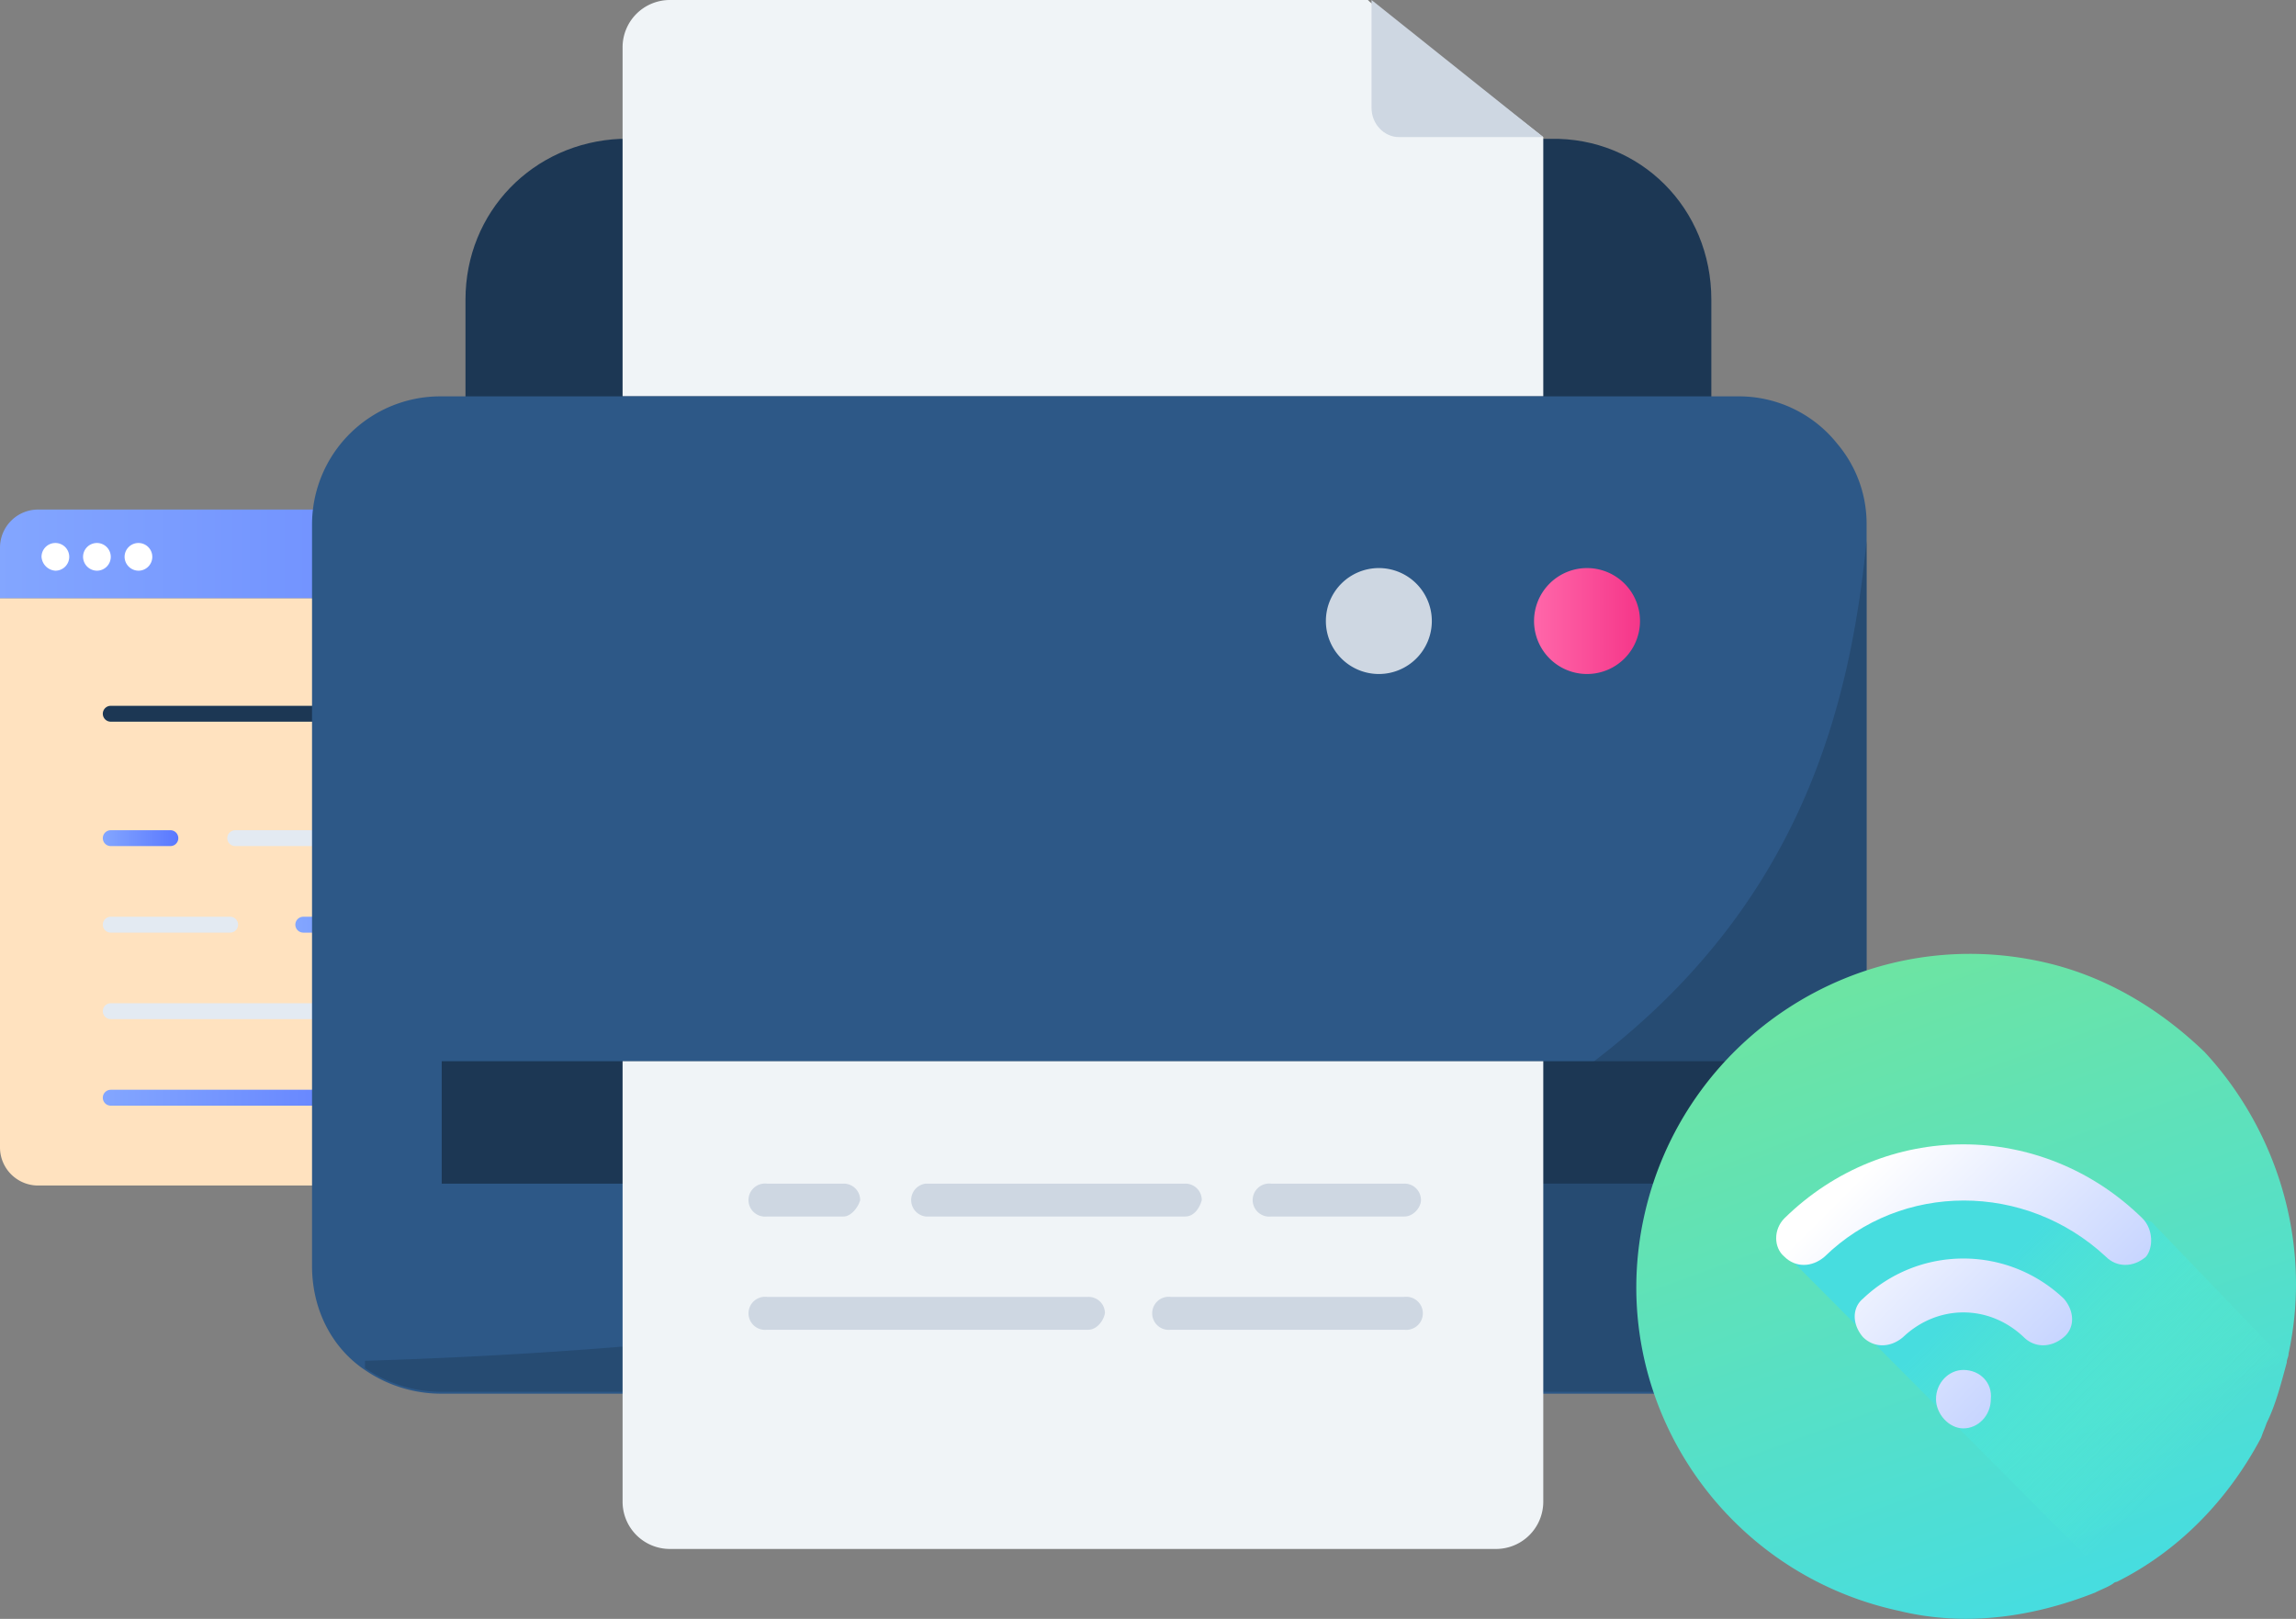
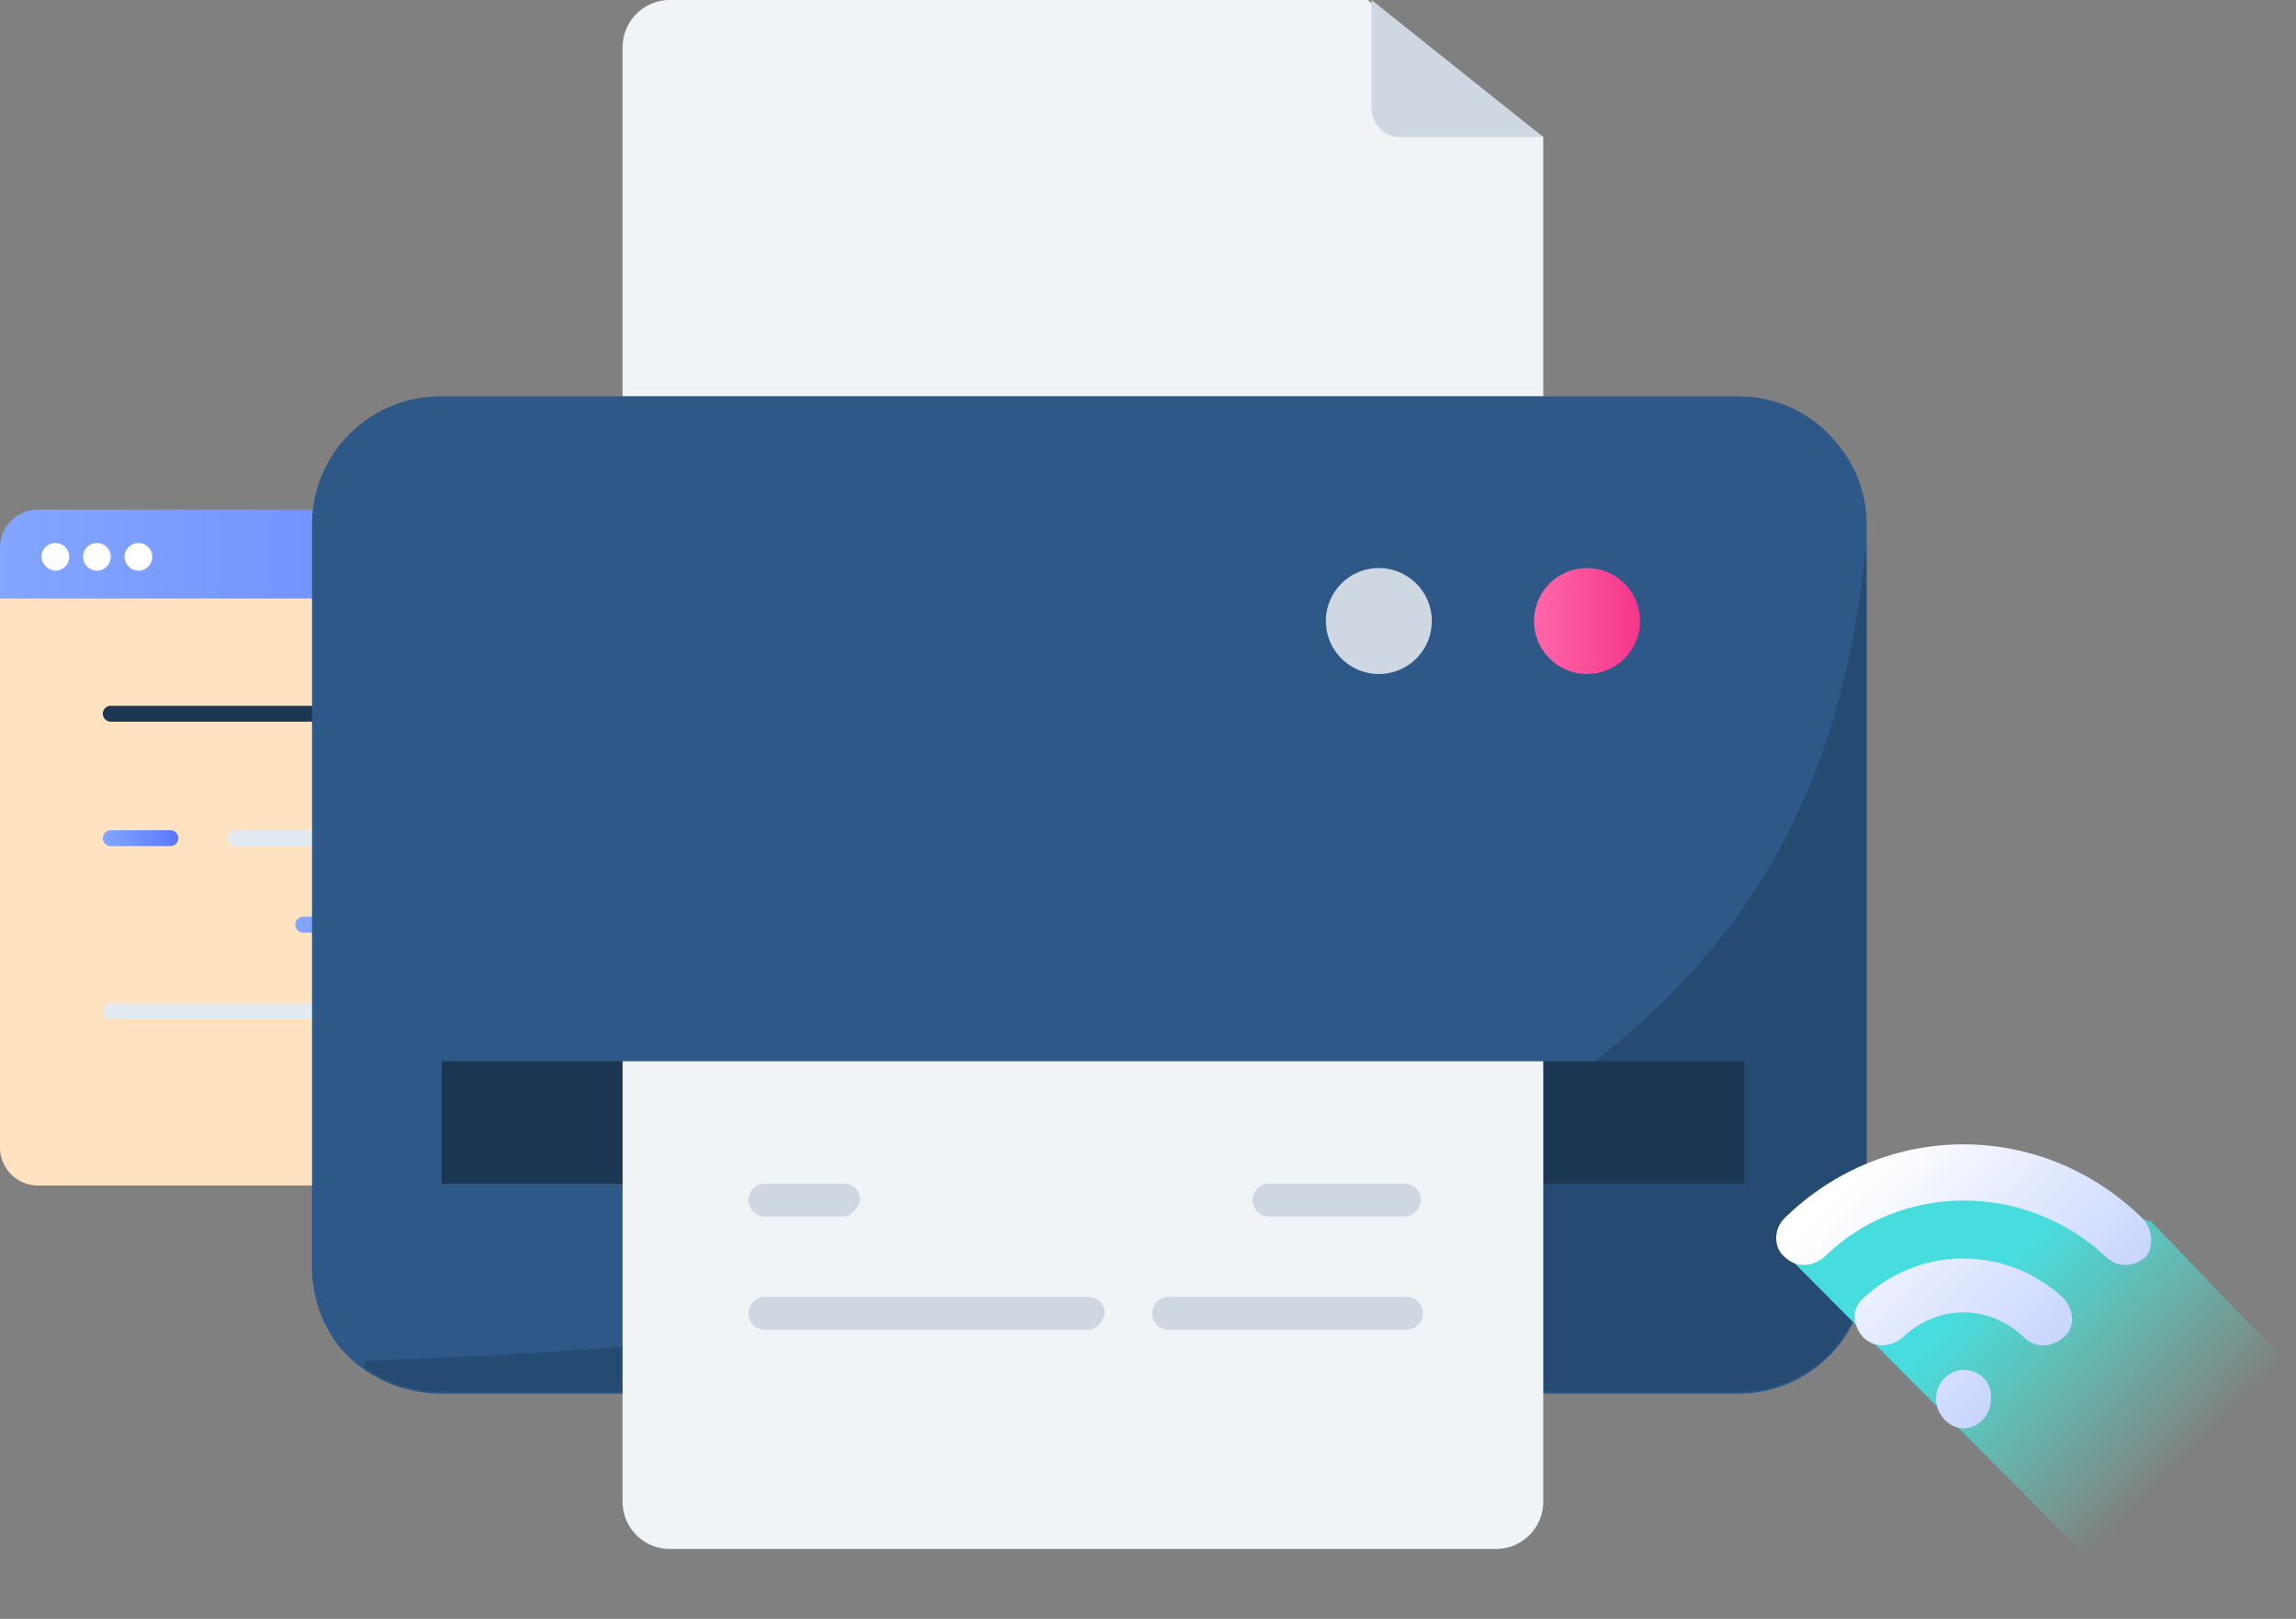
<svg xmlns="http://www.w3.org/2000/svg" xmlns:xlink="http://www.w3.org/1999/xlink" viewBox="0 0 971.35 684.95">
  <rect x="0" y="0" width="971.35" height="684.95" fill="#808080" stroke="none" />
  <defs>
    <style>.cls-1,.cls-17{isolation:isolate;}.cls-2{fill:url(#linear-gradient);}.cls-3{fill:#ffe2bf;}.cls-4{fill:#fff;}.cls-10,.cls-11,.cls-12,.cls-5,.cls-6,.cls-7,.cls-8,.cls-9{fill:none;stroke-linecap:round;stroke-linejoin:round;stroke-width:6.72px;}.cls-5{stroke:url(#linear-gradient-2);}.cls-6{stroke:url(#linear-gradient-3);}.cls-7{stroke:#e3eaf2;}.cls-20,.cls-7{mix-blend-mode:multiply;}.cls-8{stroke:url(#linear-gradient-4);}.cls-9{stroke:url(#linear-gradient-5);}.cls-10{stroke:url(#linear-gradient-6);}.cls-11{stroke:url(#linear-gradient-7);}.cls-12{stroke:#1c3754;}.cls-13,.cls-17{fill:#1c3754;}.cls-14{fill:#f0f4f7;}.cls-15{fill:#ced7e2;}.cls-16{fill:#2d5887;}.cls-17{opacity:0.4;}.cls-18{fill:url(#linear-gradient-8);}.cls-19{fill:url(#linear-gradient-9);}.cls-20{fill:url(#linear-gradient-10);}.cls-21{fill:url(#linear-gradient-11);}.cls-22{fill:url(#linear-gradient-12);}.cls-23{fill:url(#linear-gradient-13);}</style>
    <linearGradient id="linear-gradient" x1="-1.64" y1="234.38" x2="338.56" y2="234.38" gradientUnits="userSpaceOnUse">
      <stop offset="0" stop-color="#83a6ff" />
      <stop offset="1" stop-color="#5a78ff" />
    </linearGradient>
    <linearGradient id="linear-gradient-2" x1="43.49" y1="354.62" x2="75.44" y2="354.62" xlink:href="#linear-gradient" />
    <linearGradient id="linear-gradient-3" x1="188.47" y1="354.62" x2="247.05" y2="354.62" xlink:href="#linear-gradient" />
    <linearGradient id="linear-gradient-4" x1="124.93" y1="391.23" x2="213.1" y2="391.23" xlink:href="#linear-gradient" />
    <linearGradient id="linear-gradient-5" x1="167.25" y1="427.83" x2="213.1" y2="427.83" gradientUnits="userSpaceOnUse">
      <stop offset="0" stop-color="#00e7ff" />
      <stop offset="1" stop-color="#00a6ee" />
    </linearGradient>
    <linearGradient id="linear-gradient-6" x1="299.12" y1="464.44" x2="331.56" y2="464.44" xlink:href="#linear-gradient-5" />
    <linearGradient id="linear-gradient-7" x1="43.49" y1="464.44" x2="181.34" y2="464.44" xlink:href="#linear-gradient" />
    <linearGradient id="linear-gradient-8" x1="649.76" y1="-597.24" x2="693.9" y2="-597.24" gradientTransform="translate(0 860)" gradientUnits="userSpaceOnUse">
      <stop offset="0" stop-color="#ff66a9" />
      <stop offset="1" stop-color="#f53689" />
    </linearGradient>
    <linearGradient id="linear-gradient-9" x1="782.75" y1="-450.41" x2="878.53" y2="-188.65" gradientTransform="translate(0 860)" gradientUnits="userSpaceOnUse">
      <stop offset="0" stop-color="#6de4a2" />
      <stop offset="1" stop-color="#47dddf" />
    </linearGradient>
    <linearGradient id="linear-gradient-10" x1="845.53" y1="-322.87" x2="925.85" y2="-242.84" gradientTransform="translate(0 860)" gradientUnits="userSpaceOnUse">
      <stop offset="0" stop-color="#47dddf" />
      <stop offset="1" stop-color="#53f2d4" stop-opacity="0" />
    </linearGradient>
    <linearGradient id="linear-gradient-11" x1="882.18" y1="-285.04" x2="795.82" y2="-371.08" gradientTransform="translate(0 860)" gradientUnits="userSpaceOnUse">
      <stop offset="0.01" stop-color="#c2d1ff" />
      <stop offset="1" stop-color="#fff" />
    </linearGradient>
    <linearGradient id="linear-gradient-12" x1="865.19" y1="-267.99" x2="778.83" y2="-354.03" xlink:href="#linear-gradient-11" />
    <linearGradient id="linear-gradient-13" x1="848.21" y1="-250.95" x2="761.85" y2="-336.99" xlink:href="#linear-gradient-11" />
  </defs>
  <g class="cls-1">
    <g id="Layer_2" data-name="Layer 2">
      <g id="icons">
        <g id="Virtual_Printer" data-name="Virtual Printer">
          <path class="cls-2" d="M16.12,215.59H377.74a16.12,16.12,0,0,1,16.12,16.12v21.46a0,0,0,0,1,0,0H0a0,0,0,0,1,0,0V231.71A16.12,16.12,0,0,1,16.12,215.59Z" />
          <path class="cls-3" d="M0,253.17H393.86a0,0,0,0,1,0,0v232.3a16.12,16.12,0,0,1-16.12,16.12H16.12A16.12,16.12,0,0,1,0,485.47V253.17A0,0,0,0,1,0,253.17Z" />
          <path class="cls-4" d="M23.43,241.46a5.86,5.86,0,1,0-5.86-5.86A6.3,6.3,0,0,0,23.43,241.46Z" />
          <path class="cls-4" d="M41,241.46a5.86,5.86,0,1,0-5.86-5.86A5.93,5.93,0,0,0,41,241.46Z" />
          <path class="cls-4" d="M58.57,241.46a5.86,5.86,0,1,0-5.86-5.86A5.93,5.93,0,0,0,58.57,241.46Z" />
          <line class="cls-5" x1="46.85" y1="354.62" x2="72.08" y2="354.62" />
          <line class="cls-6" x1="191.83" y1="354.62" x2="243.69" y2="354.62" />
          <line class="cls-7" x1="271.19" y1="354.62" x2="352.86" y2="354.62" />
          <line class="cls-7" x1="99.51" y1="354.62" x2="162.79" y2="354.62" />
-           <line class="cls-7" x1="46.85" y1="391.23" x2="97.37" y2="391.23" />
          <line class="cls-8" x1="128.3" y1="391.23" x2="209.74" y2="391.23" />
          <line class="cls-7" x1="236.8" y1="391.23" x2="319.38" y2="391.23" />
          <line class="cls-7" x1="46.85" y1="427.83" x2="140.54" y2="427.83" />
          <line class="cls-9" x1="170.61" y1="427.83" x2="209.74" y2="427.83" />
          <line class="cls-7" x1="208.51" y1="464.44" x2="274.58" y2="464.44" />
          <line class="cls-10" x1="302.48" y1="464.44" x2="328.2" y2="464.44" />
-           <line class="cls-11" x1="46.85" y1="464.44" x2="177.98" y2="464.44" />
          <line class="cls-12" x1="46.85" y1="301.98" x2="182.02" y2="301.98" />
-           <path class="cls-13" d="M724,126.74v41.74H196.93V126.74c0-37.09,28.59-66.46,65.69-68H656C693.86,58,724,88.1,724,126.74Z" />
          <path class="cls-14" d="M652.9,58V167.7H263.39V20a20,20,0,0,1,20-20H578.71l.77.77Z" />
          <path class="cls-15" d="M652.9,58H591.84c-6.18,0-11.59-5.41-11.59-12.36V0Z" />
          <path class="cls-16" d="M789.69,221.8V535.57a54.26,54.26,0,0,1-54.1,54.1H186.11a57.15,57.15,0,0,1-31.69-10c-13.91-9.27-22.41-25.5-22.41-44V221.8a54.26,54.26,0,0,1,54.1-54.1H735.59a53.15,53.15,0,0,1,41.73,20.1A52.4,52.4,0,0,1,789.69,221.8Z" />
          <path class="cls-17" d="M789.69,228.76v306a54.26,54.26,0,0,1-54.1,54.09H186.11a57.14,57.14,0,0,1-31.69-10v-3.09C700.81,558.75,775,376.37,789.69,228.76Z" />
          <path class="cls-13" d="M262.62,500.79H186.88V449h551v51.78h-85" />
          <path class="cls-14" d="M652.9,449V635.36a20,20,0,0,1-20,20H283.39a20,20,0,0,1-20-20V449" />
          <path class="cls-15" d="M594.16,514.7H537.75a7,7,0,1,1,0-13.91h56.41a6.93,6.93,0,0,1,7,7C601.12,510.84,598,514.7,594.16,514.7Z" />
-           <path class="cls-15" d="M501.42,514.7H391.68a7,7,0,0,1,0-13.91H501.42a6.93,6.93,0,0,1,7,7C507.61,510.84,505.29,514.7,501.42,514.7Z" />
          <path class="cls-15" d="M356.9,514.7H324.45a7,7,0,1,1,0-13.91H356.9a6.93,6.93,0,0,1,7,7C363.09,510.84,360,514.7,356.9,514.7Z" />
          <path class="cls-15" d="M594.16,562.62H495.24a7,7,0,1,1,0-13.91h98.92a7,7,0,1,1,0,13.91Z" />
          <path class="cls-15" d="M460.46,562.62h-136a7,7,0,1,1,0-13.91h136a6.92,6.92,0,0,1,7,6.95C466.65,559.53,463.55,562.62,460.46,562.62Z" />
          <path class="cls-15" d="M583.34,285.17a22.41,22.41,0,1,0-22.41-22.41A22.42,22.42,0,0,0,583.34,285.17Z" />
          <path class="cls-18" d="M671.45,285.17A22.41,22.41,0,1,0,649,262.76,22.42,22.42,0,0,0,671.45,285.17Z" />
-           <path class="cls-19" d="M968.21,572.66c0,1.55-.77,2.32-.77,3.87-2.32,8.5-4.64,17.77-8.5,25.5-.78,2.32-1.55,3.87-2.32,6.18-13.91,26.28-34.78,47.92-61.06,61.06A2.38,2.38,0,0,0,894,670c-2.32,1.55-4.64,2.32-7.73,3.86-25.5,10.05-54.1,14.69-82.69,7.73-75.74-16.23-124.43-90.42-108.2-166.16s90.42-124.42,166.16-109c27.05,5.41,51,19.32,71.1,38.64C963.57,478.38,978.26,526.29,968.21,572.66Z" />
          <path class="cls-20" d="M967.44,576.53c-2.32,8.5-4.64,17.77-8.5,25.5-.78,2.32-1.55,3.87-2.32,6.18-13.91,26.28-34.78,47.92-61.06,61.06A2.38,2.38,0,0,0,894,670L756.45,531.7l68.79-35.55H846.1L910.25,517Z" />
          <path class="cls-21" d="M906.38,515.47c-42.5-41.73-109-41.73-151.47,0-4.64,4.64-4.64,12.37,0,16.23,4.64,4.64,11.59,4.64,17,0,32.46-31.68,85-31.68,119,0,4.63,4.64,11.59,4.64,17,0C911,527.84,911,520.11,906.38,515.47Z" />
          <path class="cls-22" d="M830.65,532.48a61.57,61.57,0,0,0-42.51,17c-4.64,3.86-4.64,10.82,0,16.23,4.64,4.64,11.59,4.64,17,0,14.69-13.91,36.33-13.91,51,0,4.64,4.64,11.59,4.64,17,0,4.64-3.87,4.64-10.82,0-16.23A61.55,61.55,0,0,0,830.65,532.48Z" />
          <path class="cls-23" d="M830.65,579.62c-6.19,0-11.6,5.41-11.6,12.36,0,6.19,5.41,12.37,11.6,12.37s11.59-5.41,11.59-12.37C843,585,837.6,579.62,830.65,579.62Z" />
        </g>
      </g>
    </g>
  </g>
</svg>